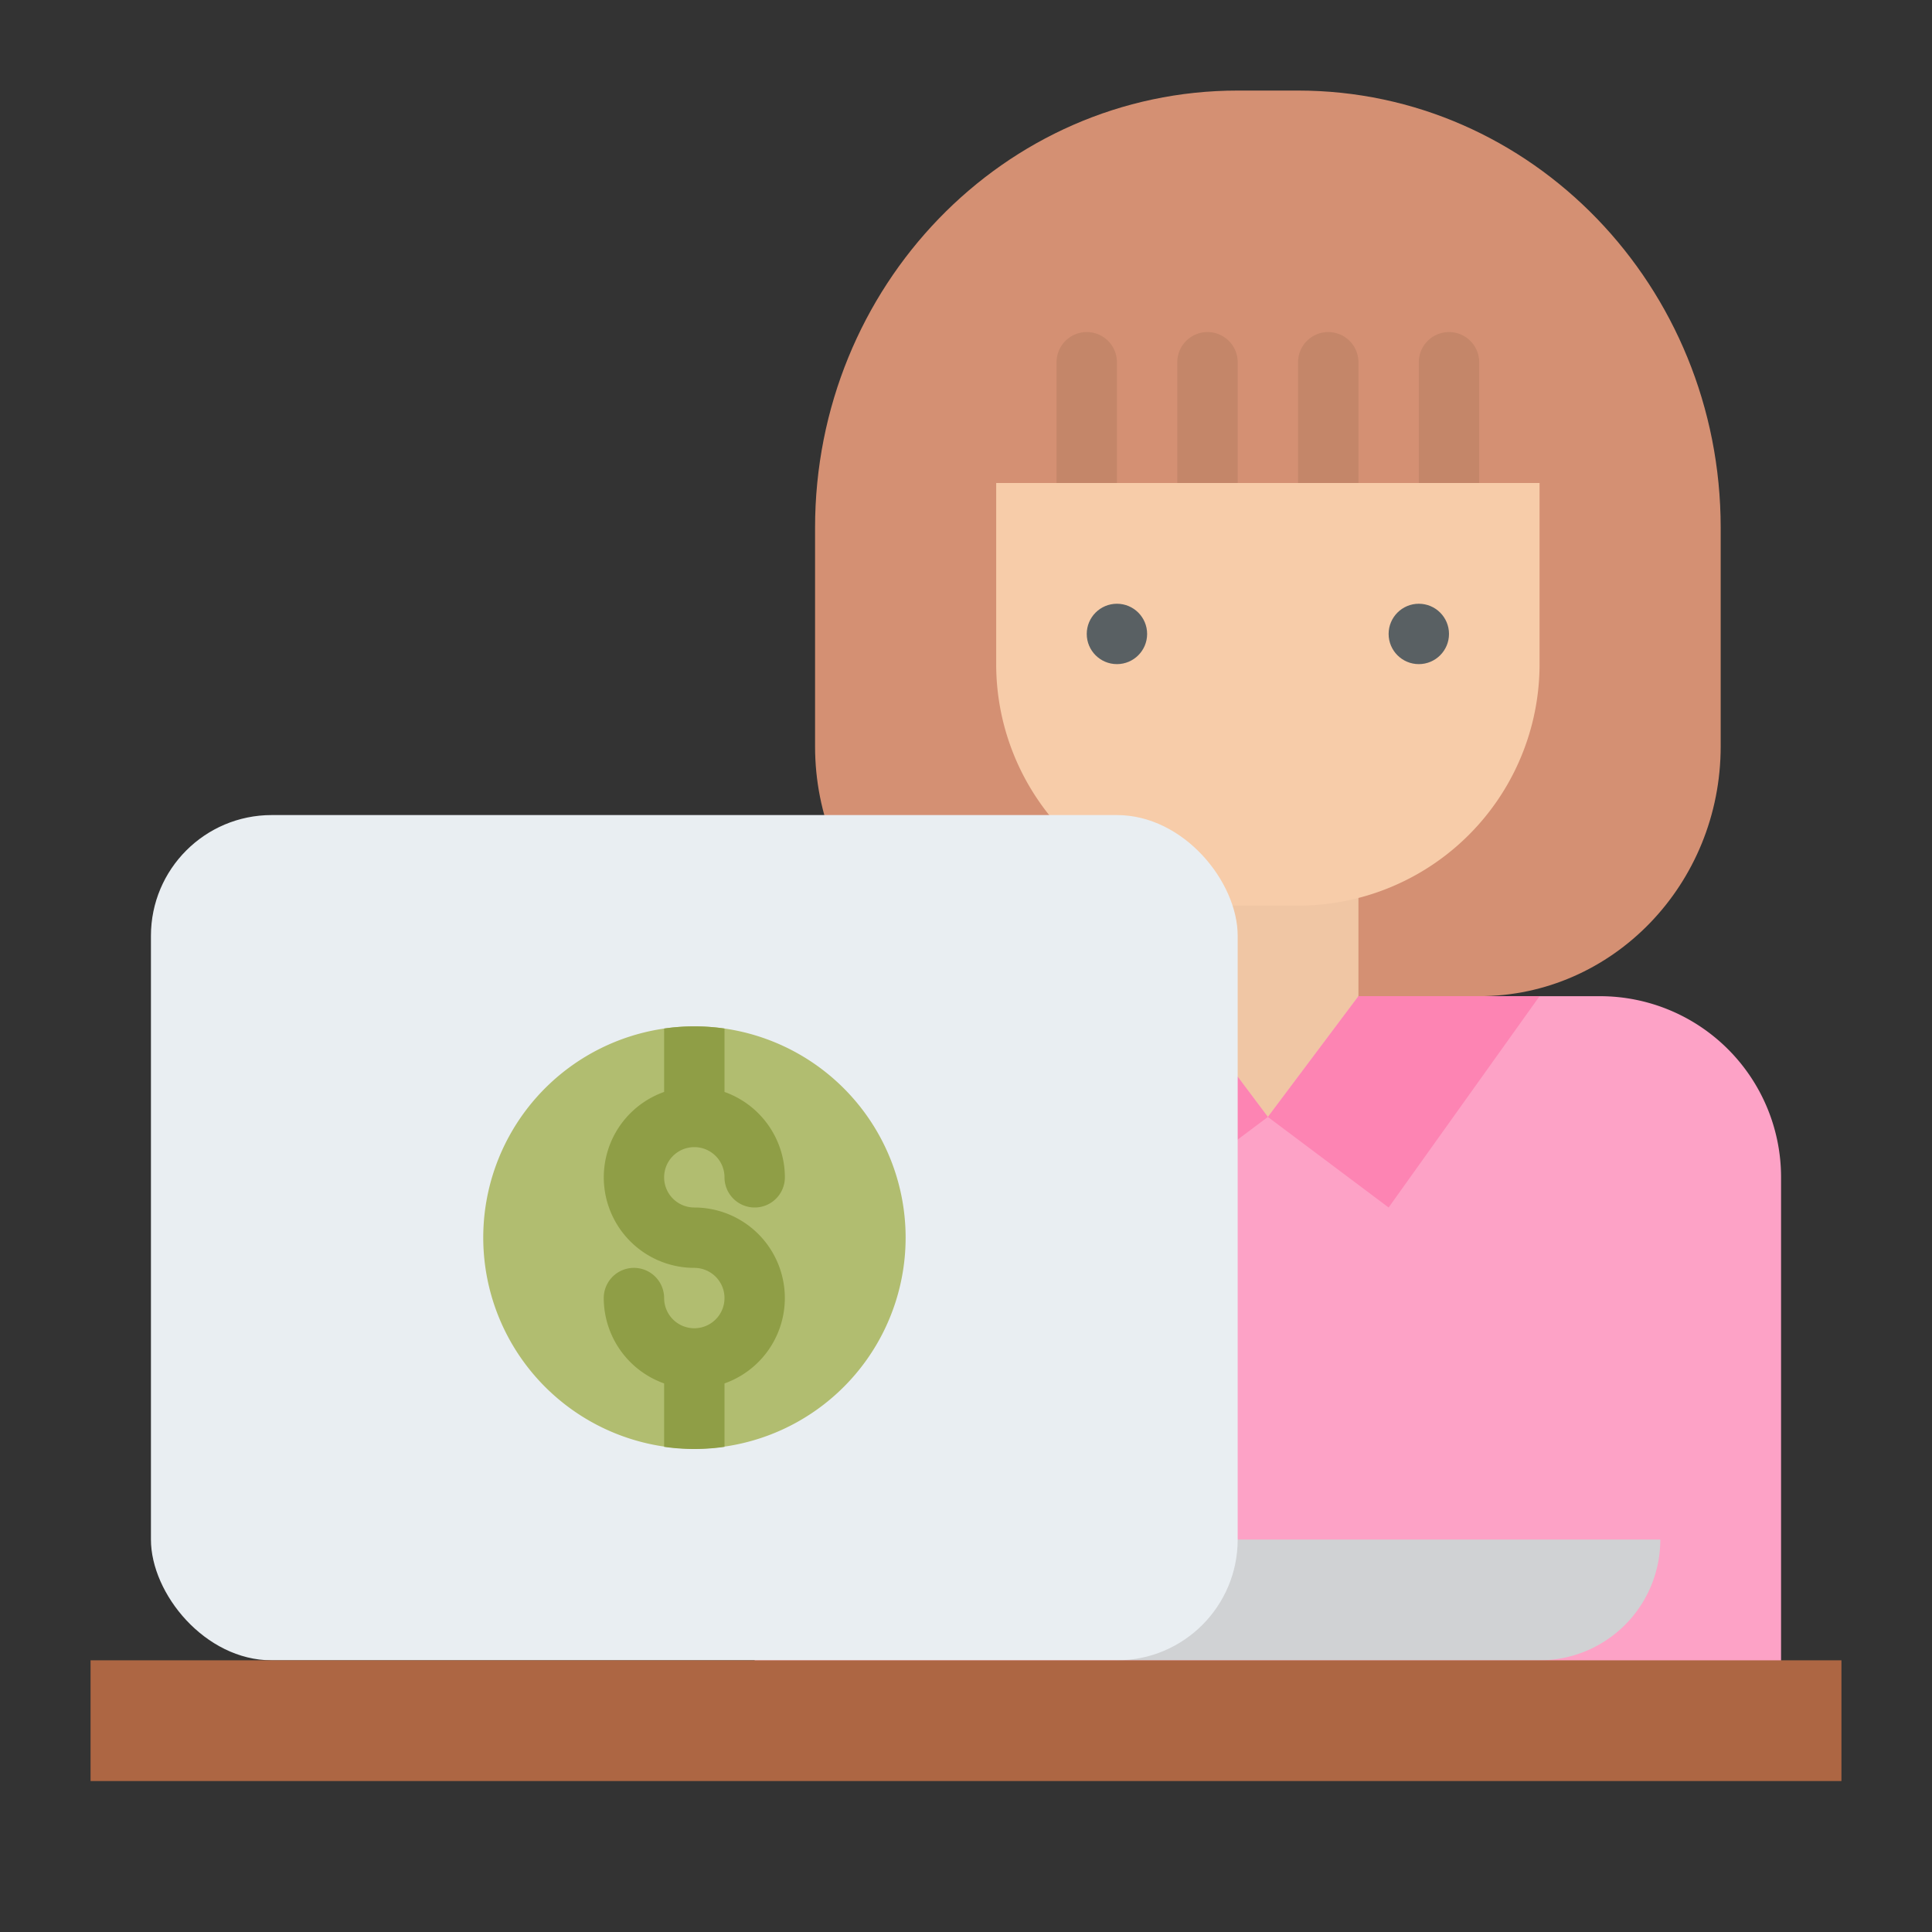
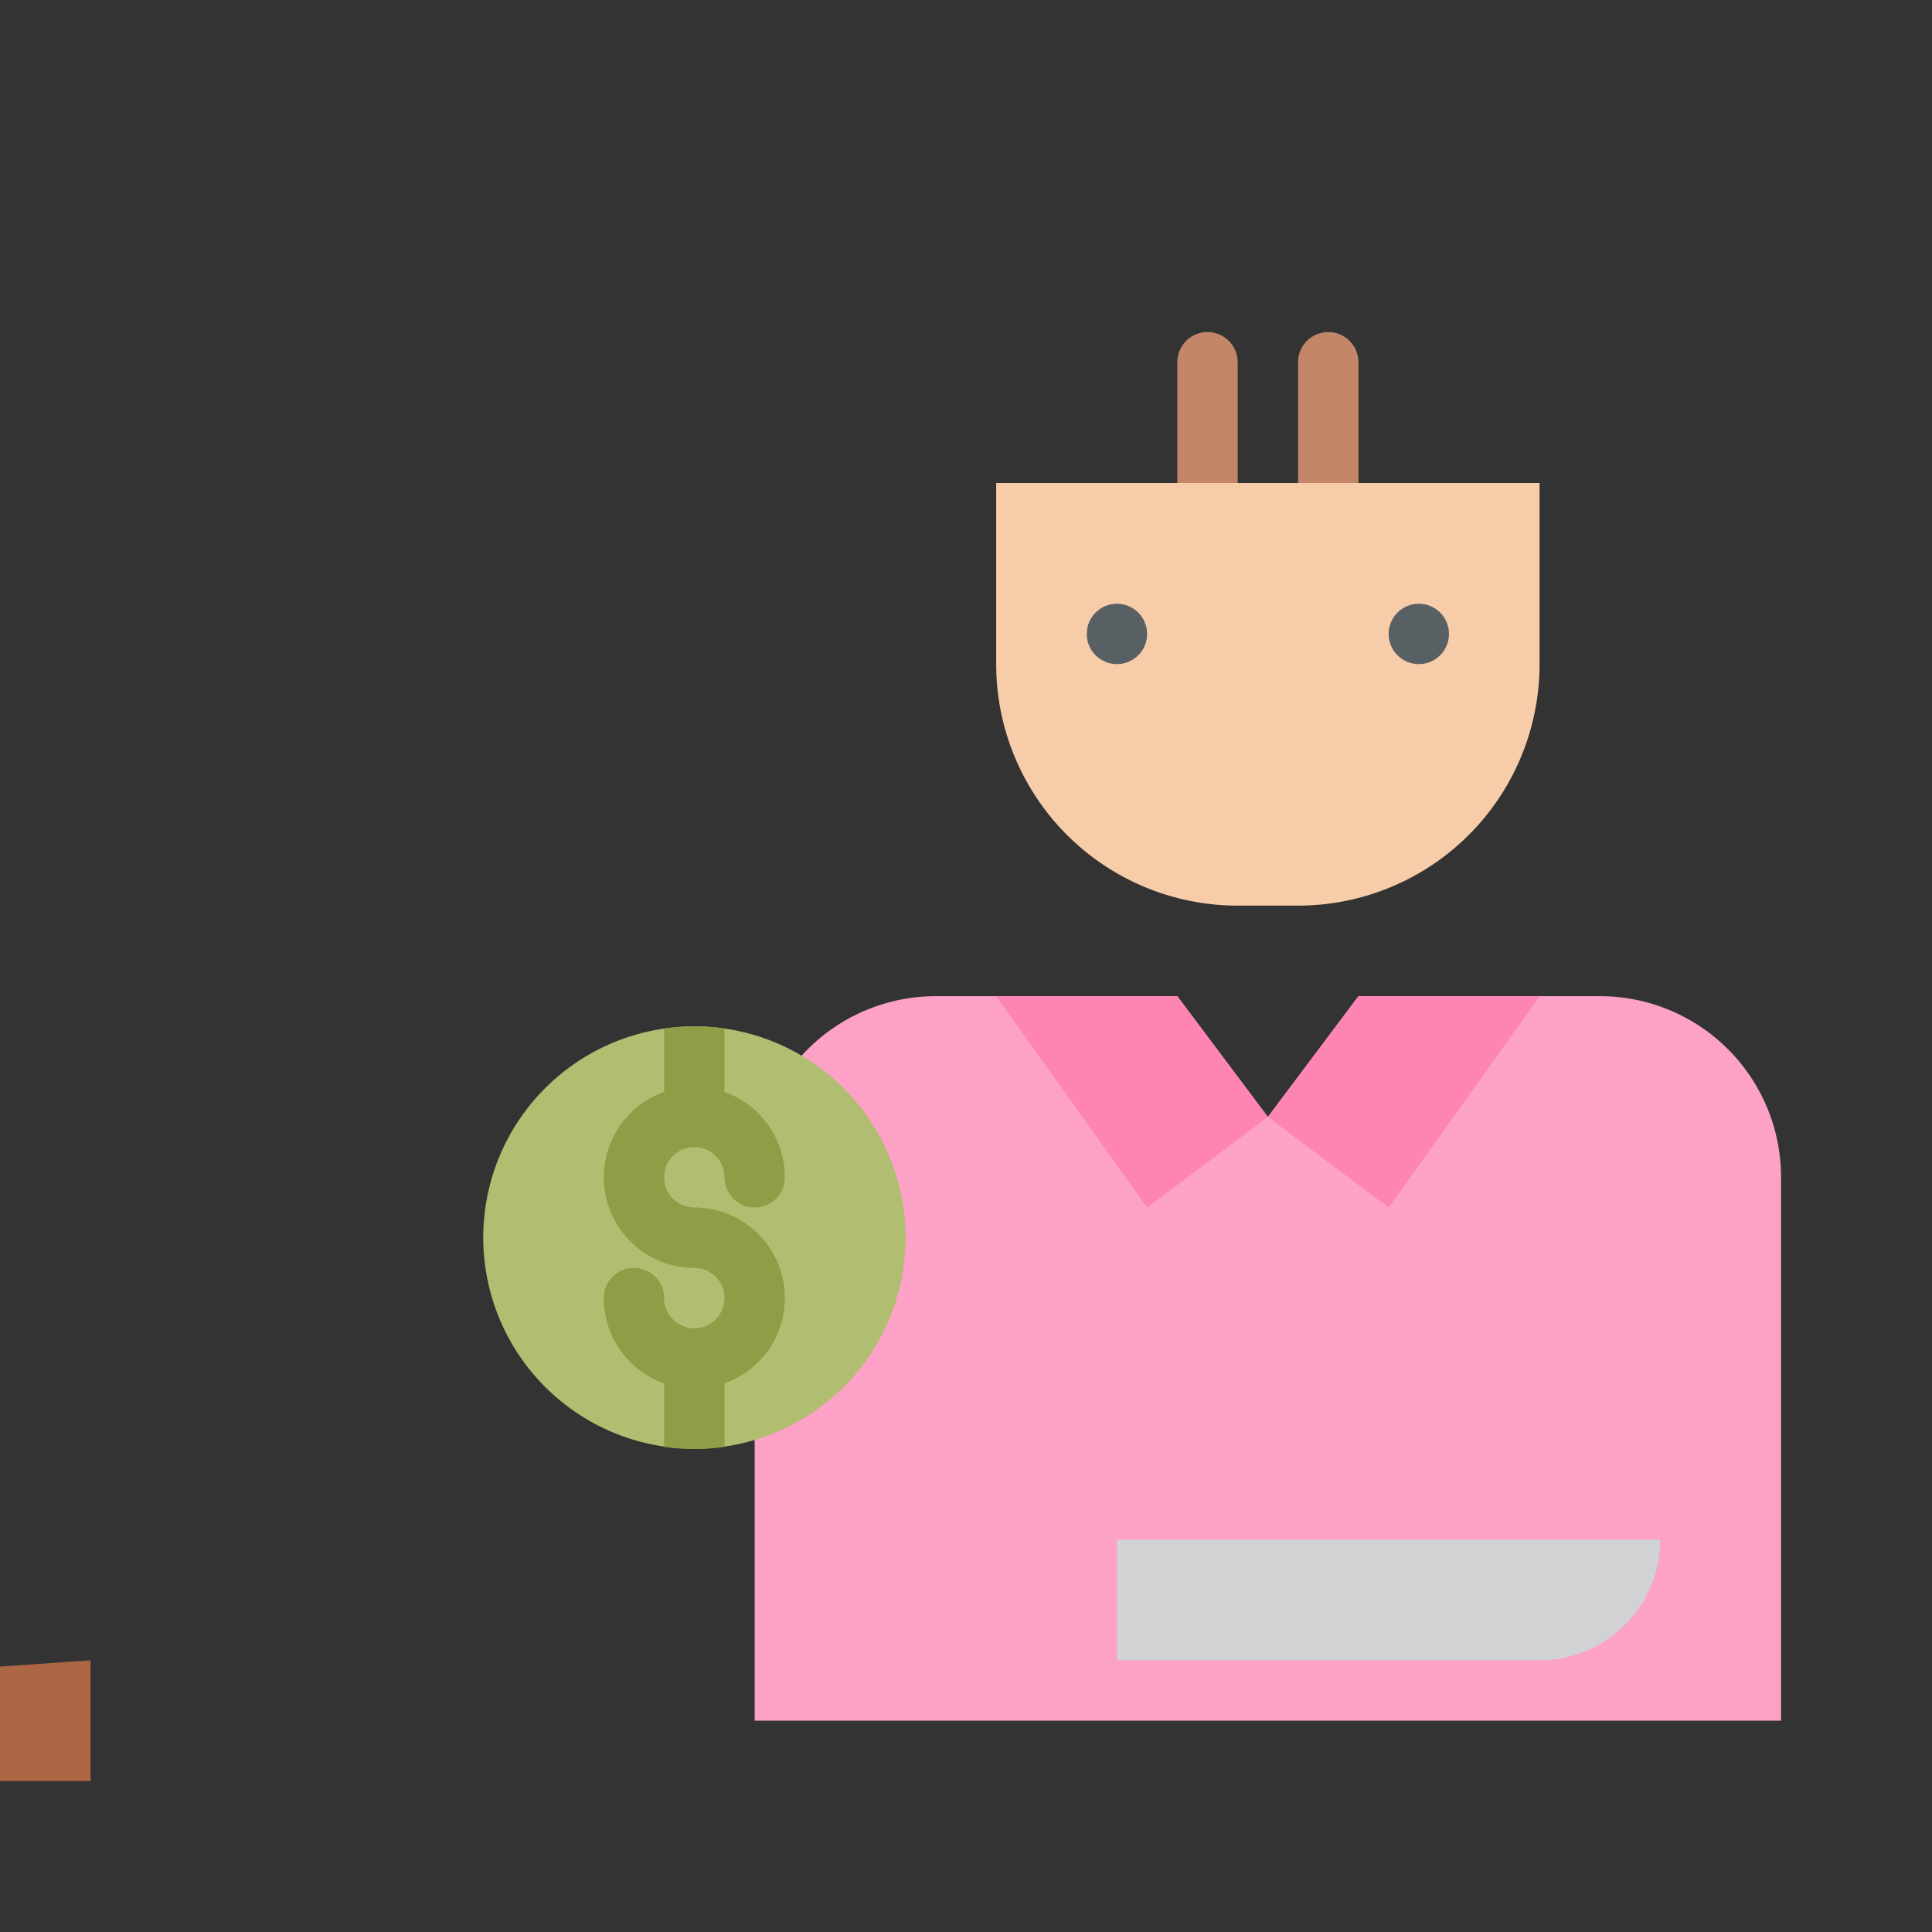
<svg xmlns="http://www.w3.org/2000/svg" id="Flat" height="512" viewBox="0 0 512 512" width="512">
  <rect x="0" y="0" width="512" height="512" fill="#333333" stroke="none" />
-   <path d="m456 139.862v57.931c0 36.565-28.654 66.207-64 66.207h-112c-35.346 0-64-29.642-64-66.207v-57.931c0-63.989 50.144-115.862 112-115.862h16c61.856 0 112 51.873 112 115.862z" fill="#d49073" />
-   <path d="m312 200h48v120h-48z" fill="#f0c6a4" />
  <path d="m472 312v144h-272v-144a48 48 0 0 1 48-48h64l24 32 24-32h64a48 48 0 0 1 48 48z" fill="#fda2c6" />
  <path d="m264 128h144a0 0 0 0 1 0 0v48a64 64 0 0 1 -64 64h-16a64 64 0 0 1 -64-64v-48a0 0 0 0 1 0 0z" fill="#f7cca9" />
  <g fill="#c48669">
-     <path d="m376 128v-32a8 8 0 0 1 16 0v32z" />
    <path d="m344 128v-32a8 8 0 0 1 16 0v32z" />
    <path d="m312 128v-32a8 8 0 0 1 16 0v32z" />
  </g>
  <circle cx="376" cy="168" fill="#596063" r="8" />
  <path d="m336 296-32 24-40-56h48z" fill="#fd84b3" />
  <path d="m408 264-40 56-32-24 24-32z" fill="#fd84b3" />
  <path d="m296 408h144a0 0 0 0 1 0 0 32 32 0 0 1 -32 32h-112a0 0 0 0 1 0 0v-32a0 0 0 0 1 0 0z" fill="#d0d2d4" />
-   <rect fill="#e9eef2" height="224" rx="32" width="288" x="40" y="216" />
  <path d="m240 328a55.967 55.967 0 1 1 -48-55.43 56.008 56.008 0 0 1 48 55.43z" fill="#b1bd70" />
-   <path d="m280 128v-32a8 8 0 0 1 16 0v32z" fill="#c48669" />
  <circle cx="296" cy="168" fill="#596063" r="8" />
-   <path d="m24 440h464v32h-464z" fill="#ad6643" />
+   <path d="m24 440v32h-464z" fill="#ad6643" />
  <path d="m184 320a8 8 0 1 1 8-8 8 8 0 0 0 16 0 24.039 24.039 0 0 0 -16-22.624v-16.806a56.425 56.425 0 0 0 -16 0v16.806a24 24 0 0 0 8 46.624 8 8 0 1 1 -8 8 8 8 0 0 0 -16 0 24.039 24.039 0 0 0 16 22.624v16.806a56.425 56.425 0 0 0 16 0v-16.806a24 24 0 0 0 -8-46.624z" fill="#8f9e46" />
</svg>